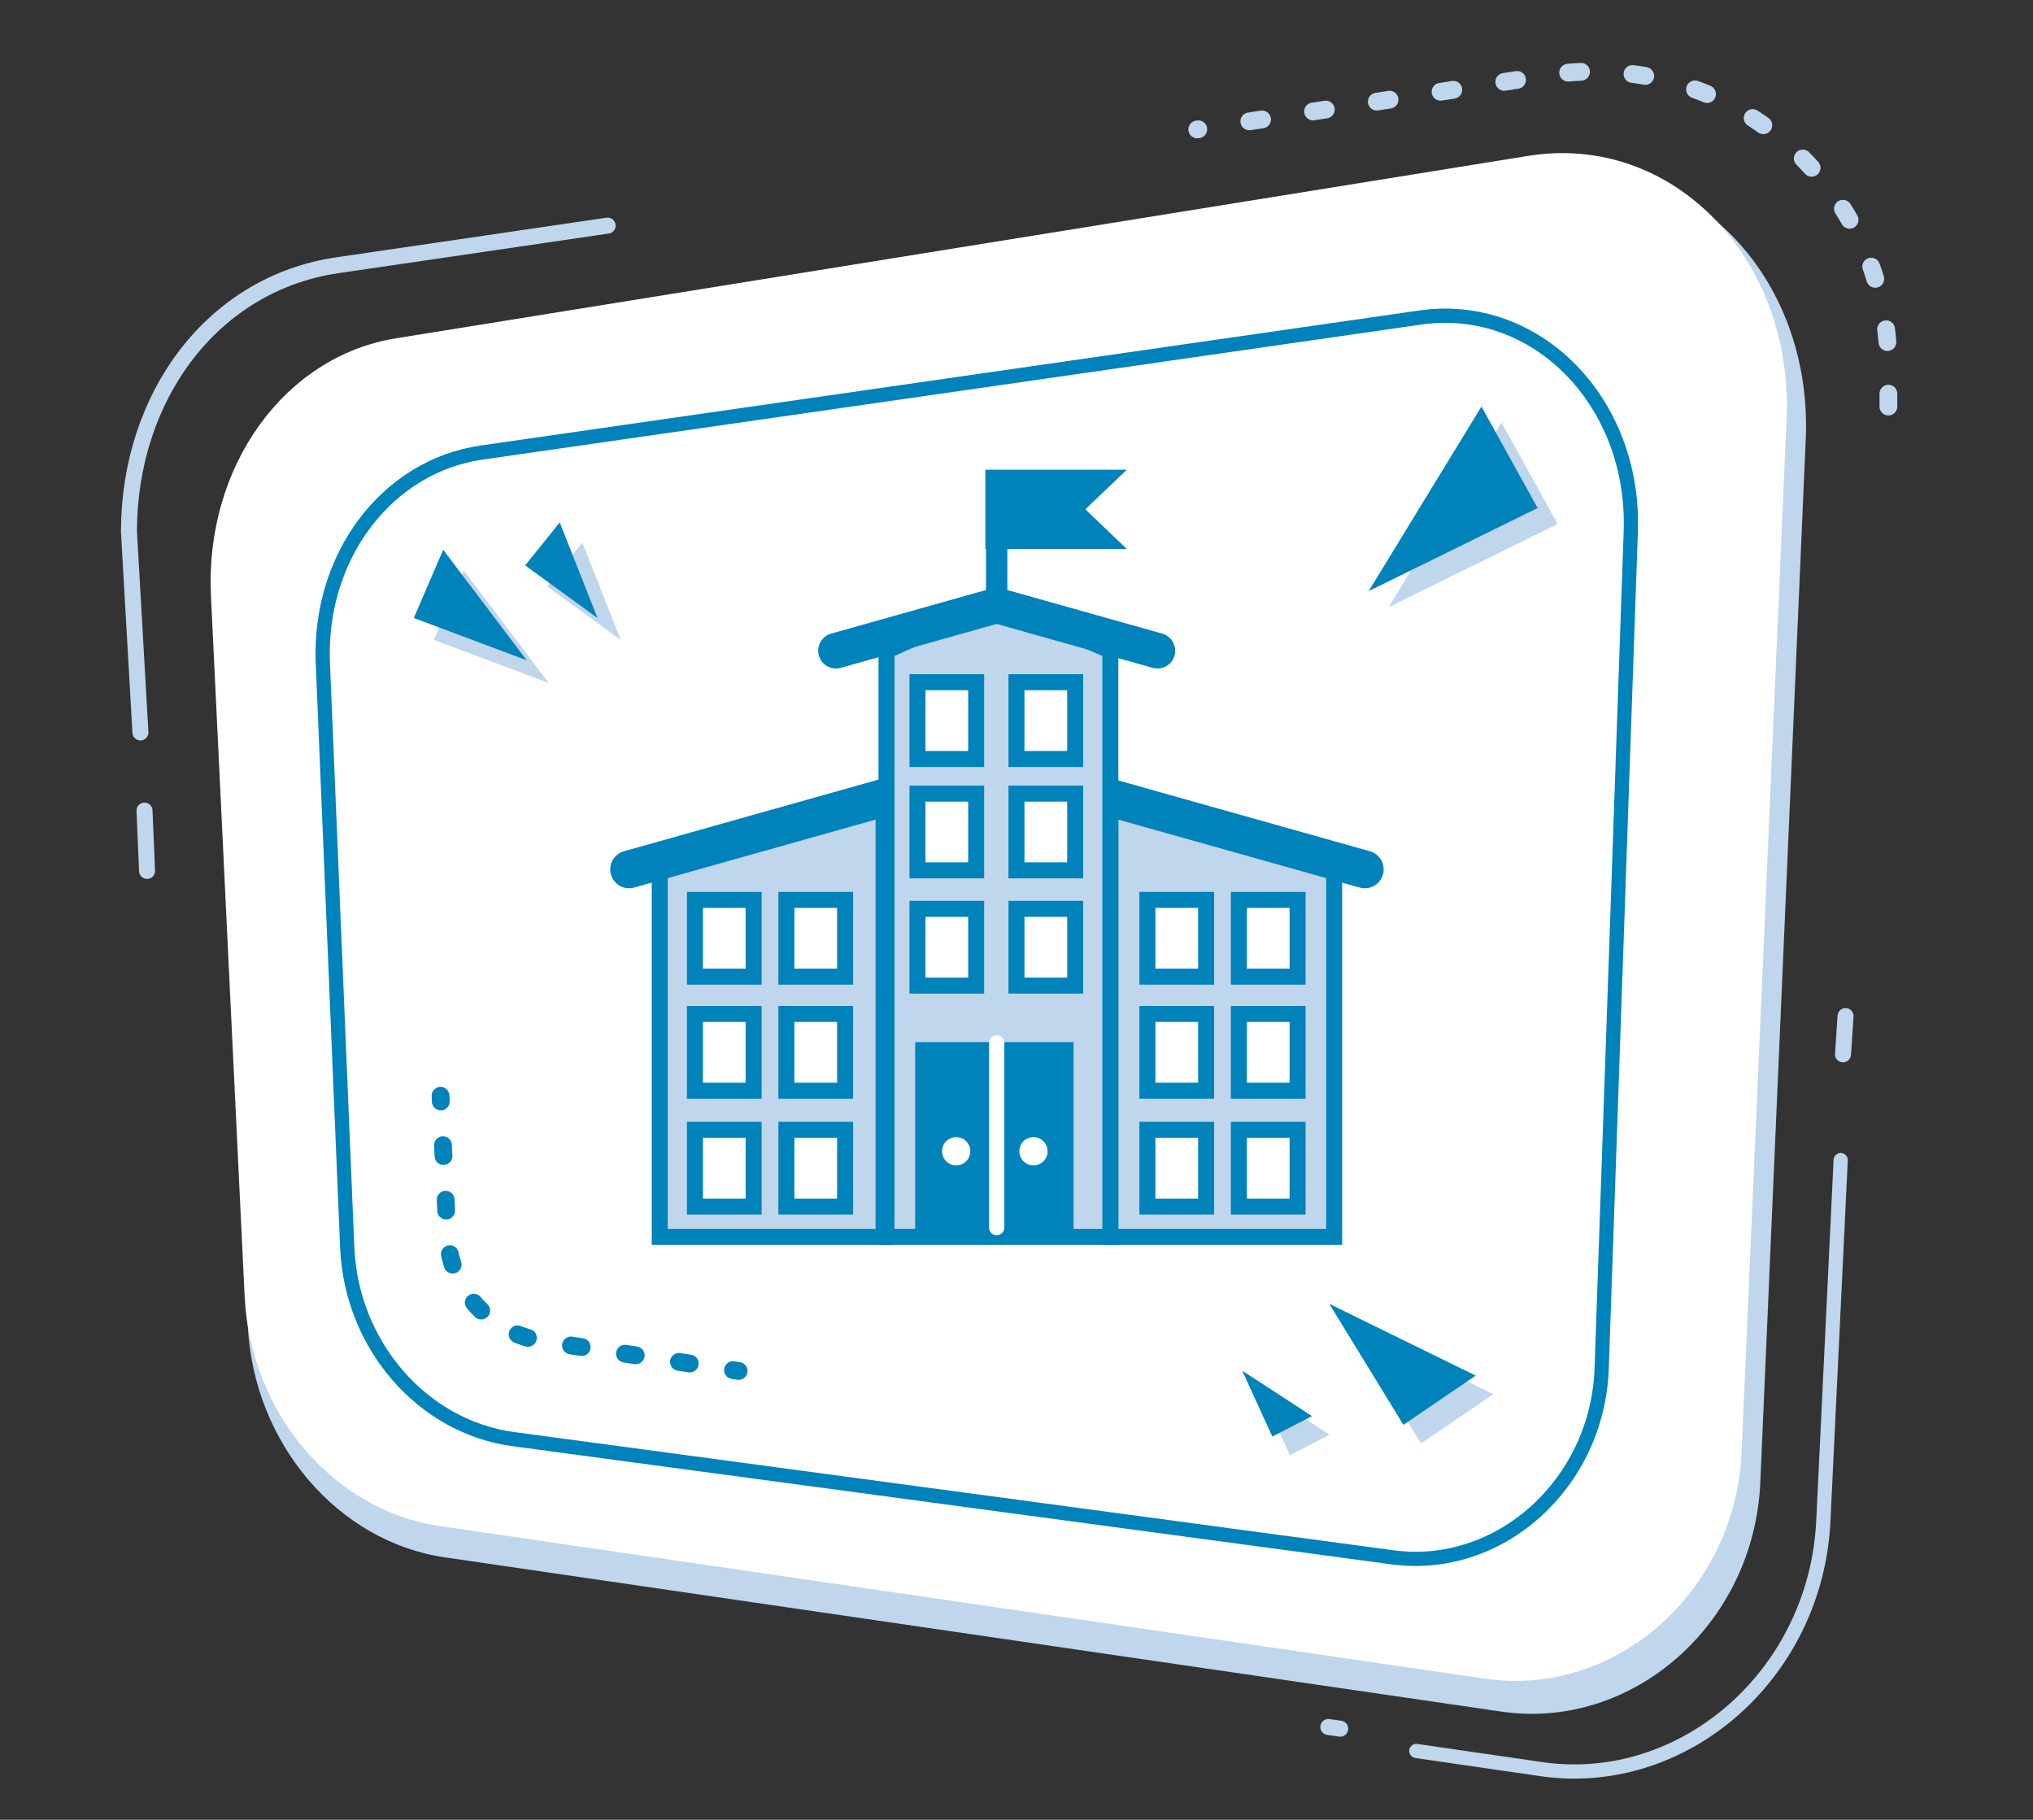
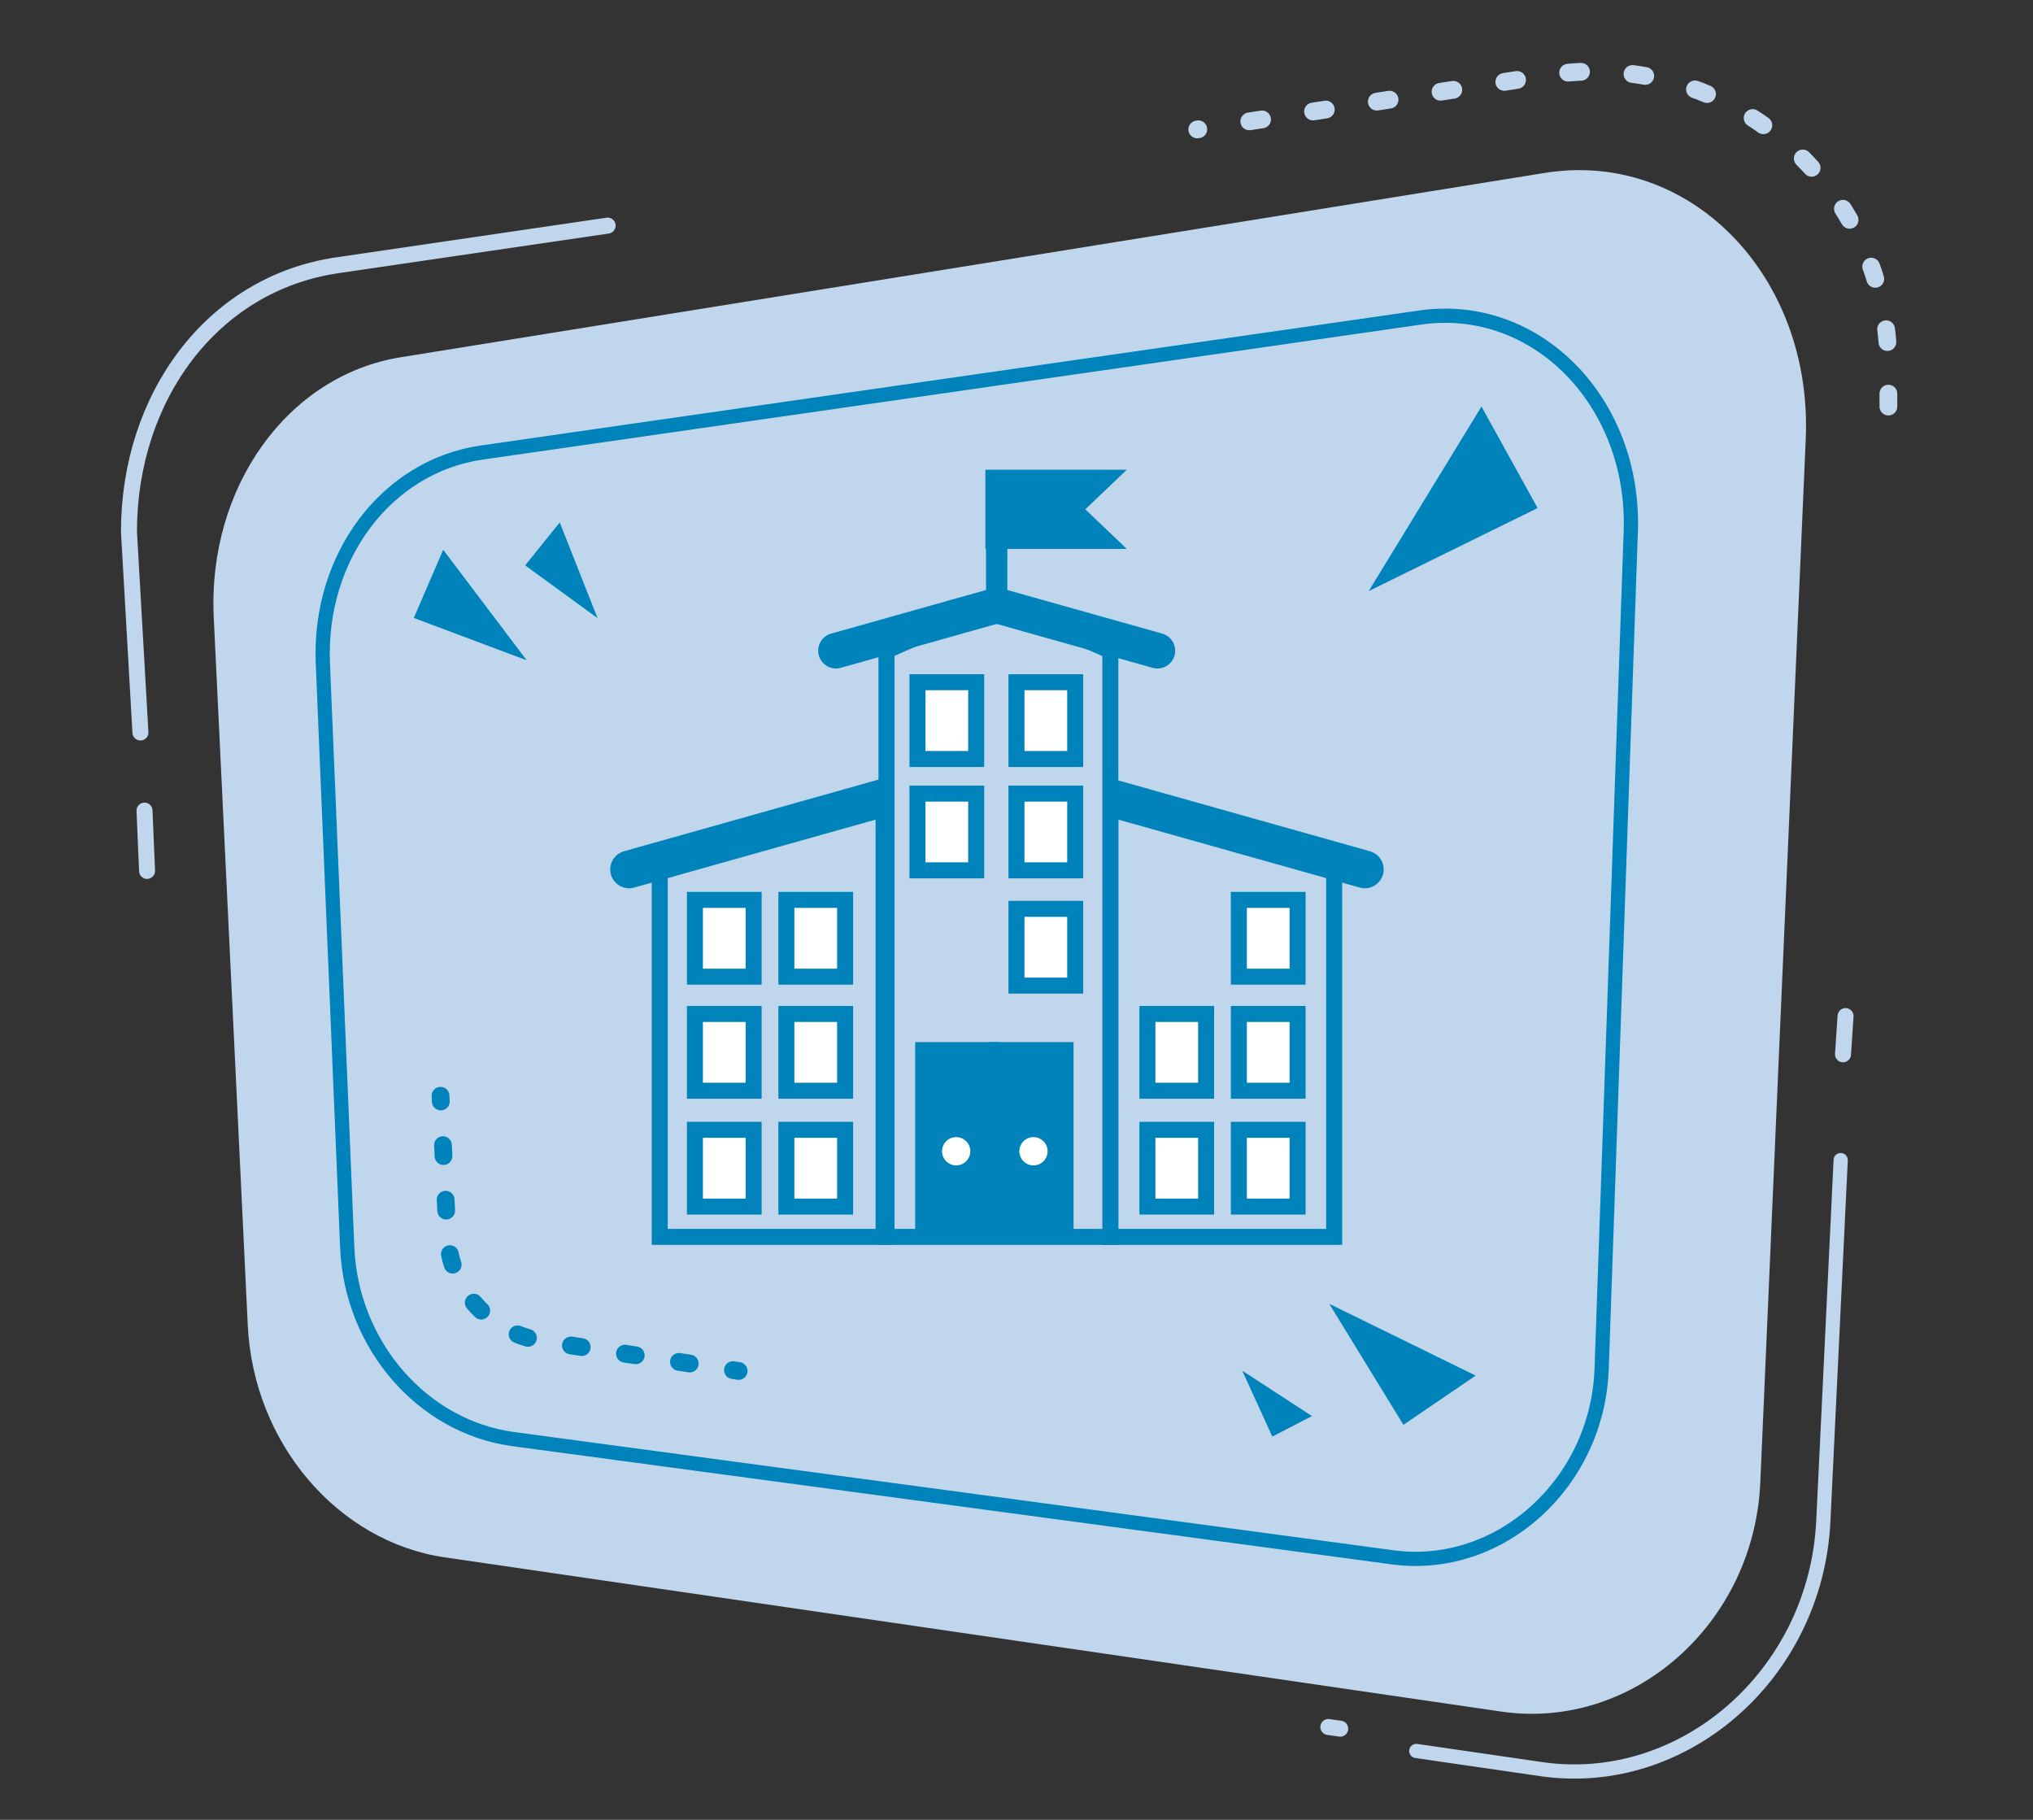
<svg xmlns="http://www.w3.org/2000/svg" width="572px" height="512px" version="1.1" xml:space="preserve" style="fill-rule:evenodd;clip-rule:evenodd;stroke-linecap:round;stroke-miterlimit:10;">
  <rect width="100%" height="100%" fill="#333333" stroke="none" />
  <g id="kasten">
    <path d="M125.121,438.156l135.222,19.739l64.577,9.427l97.495,14.233c36.886,5.384 71.124,-24.589 72.862,-64.494l12.784,-293.502c2.002,-45.954 -32.603,-81.486 -73.446,-74.906l-321.891,51.861c-31.901,5.139 -54.342,36.677 -52.587,73.179l9.578,199.209c1.591,33.088 25.289,60.858 55.406,65.254" style="fill:#bfd6ec;fill-rule:nonzero;" />
    <path d="M170.967,63.476l-76.081,11.157c-35.399,5.191 -58.602,37.283 -58.602,74.946l3.226,56.5" style="fill:none;fill-rule:nonzero;stroke:#bfd6ec;stroke-width:4.5px;" />
-     <path d="M123.669,429.353l133.831,19.536l63.914,9.33l96.492,14.086c36.506,5.329 70.392,-24.335 72.113,-63.83l12.652,-290.484c1.981,-45.481 -32.268,-80.648 -72.691,-74.135l-318.58,51.327c-31.573,5.087 -53.784,36.3 -52.047,72.427l9.48,197.16c1.574,32.748 25.029,60.232 54.836,64.583" style="fill:#fff;fill-rule:nonzero;" />
    <path d="M144.407,404.888l58.965,7.927c14.007,1.884 127.855,17.189 134.373,18.066l54.08,7.27c30.105,4.048 57.691,-20.712 58.819,-53.156l8.188,-235.49c1.265,-36.379 -26.575,-64.87 -59.252,-60.169l-264.052,37.989c-26.816,3.858 -45.935,29.37 -44.689,59.244l6.855,164.377c1.148,27.524 21.164,50.507 46.713,53.942Z" style="fill:none;fill-rule:nonzero;stroke:#0082ba;stroke-width:4px;stroke-linecap:butt;stroke-linejoin:round;" />
    <path d="M40.659,228.064l0.717,16.966" style="fill:none;fill-rule:nonzero;stroke:#bfd6ec;stroke-width:4.5px;" />
    <path d="M518.544,296.627l0.717,-10.753" style="fill:none;fill-rule:nonzero;stroke:#bfd6ec;stroke-width:4.5px;" />
    <path d="M373.733,485.885l3.345,0.478" style="fill:none;fill-rule:nonzero;stroke:#bfd6ec;stroke-width:4.5px;" />
    <path d="M154.383,192.156l-32.326,-12.122l8.418,-19.531l23.908,31.653Z" style="fill:#bfd6ec;fill-rule:nonzero;" />
    <path d="M174.67,180.075l-20.723,-15.093l9.902,-12.303l10.821,27.396Z" style="fill:#bfd6ec;fill-rule:nonzero;" />
    <path d="M378.955,372.067l20.861,34.041l20.325,-13.846l-41.185,-20.195Z" style="fill:#bfd6ec;fill-rule:nonzero;" />
    <path d="M390.715,170.815l47.531,-23.375l-15.794,-28.552l-31.737,51.927Z" style="fill:#bfd6ec;fill-rule:nonzero;" />
    <path d="M354.468,390.88l8.464,18.536l11.155,-5.758l-19.619,-12.779Z" style="fill:#bfd6ec;fill-rule:nonzero;" />
    <path d="M148.188,185.77l-31.76,-11.91l8.271,-19.189l23.489,31.099Z" style="fill:#0082ba;fill-rule:nonzero;" />
    <path d="M168.119,173.901l-20.36,-14.829l9.728,-12.087l10.632,26.916Z" style="fill:#0082ba;fill-rule:nonzero;" />
    <path d="M374.002,366.829l20.86,34.041l20.326,-13.846l-41.186,-20.195Z" style="fill:#0082ba;fill-rule:nonzero;" />
    <path d="M385.085,166.311l47.531,-23.375l-15.794,-28.552l-31.737,51.927Z" style="fill:#0082ba;fill-rule:nonzero;" />
    <path d="M349.515,385.641l8.464,18.536l11.155,-5.758l-19.619,-12.778Z" style="fill:#0082ba;fill-rule:nonzero;" />
    <path d="M123.946,308.295l0.079,1.611" style="fill:none;fill-rule:nonzero;stroke:#0082ba;stroke-width:5px;" />
    <path d="M124.629,322.187l1.253,25.486c0.747,15.204 12.239,27.71 27.326,29.737l46.941,7.141" style="fill:none;fill-rule:nonzero;stroke:#0082ba;stroke-width:5px;stroke-dasharray:3.07,12.3;" />
    <path d="M206.227,385.476l1.595,0.243" style="fill:none;fill-rule:nonzero;stroke:#0082ba;stroke-width:5px;" />
    <path d="M531.315,114.384l0,-11.371c0,-50.831 -45.335,-89.686 -95.567,-81.908l-98.888,15.312" style="fill:none;fill-rule:nonzero;stroke:#bfd6ec;stroke-width:5px;stroke-dasharray:3.63,14.52;" />
    <path d="M398.479,492.63l35.137,5.108c40.015,5.817 77.315,-26.582 79.392,-69.781l4.883,-101.566" style="fill:none;fill-rule:nonzero;stroke:#bfd6ec;stroke-width:4px;" />
  </g>
  <g id="volkshochschulen">
    <g>
      <path d="M312.4,224.451l-0,123.549l62.976,0l0,-105.095l-62.976,-18.454Z" style="fill:#bfd6ec;stroke:#0082ba;stroke-width:4.5px;stroke-linecap:butt;" />
      <path d="M185.624,242.905l-0,105.095l62.976,0l0,-123.549l-62.976,18.454Z" style="fill:#bfd6ec;stroke:#0082ba;stroke-width:4.5px;stroke-linecap:butt;" />
      <path d="M177,244.606l71.6,-20.155" style="fill:none;stroke:#0082ba;stroke-width:10.61px;stroke-linejoin:round;stroke-miterlimit:1.5;" />
      <path d="M384,244.606l-71.6,-20.155" style="fill:none;stroke:#0082ba;stroke-width:10.61px;stroke-linejoin:round;stroke-miterlimit:1.5;" />
      <path d="M249.424,183.078l0,164.922l62.977,-0l-0,-164.922l-31.976,-13.791l-31.001,13.791Z" style="fill:#bfd6ec;stroke:#0082ba;stroke-width:4.5px;stroke-linecap:butt;" />
      <path d="M235.204,183.078l45.221,-12.73" style="fill:none;stroke:#0082ba;stroke-width:10px;stroke-linejoin:round;stroke-miterlimit:1.5;" />
      <path d="M325.646,183.078l-45.221,-12.73" style="fill:none;stroke:#0082ba;stroke-width:10px;stroke-linejoin:round;stroke-miterlimit:1.5;" />
      <rect x="280.555" y="295.454" width="19.251" height="52.063" style="fill:#0082ba;stroke:#0082ba;stroke-width:4.5px;stroke-linecap:butt;" />
      <rect x="259.745" y="295.454" width="19.251" height="52.063" style="fill:#0082ba;stroke:#0082ba;stroke-width:4.5px;stroke-linecap:butt;" />
-       <path d="M280.432,293.405l-0,51.981" style="fill:none;stroke:#fff;stroke-width:4.29px;stroke-linecap:butt;stroke-linejoin:round;stroke-miterlimit:1.5;" />
-       <rect x="258.134" y="255.696" width="16.521" height="21.596" style="fill:#fff;stroke:#0082ba;stroke-width:4.5px;stroke-linecap:butt;" />
      <rect x="258.134" y="223.28" width="16.521" height="21.596" style="fill:#fff;stroke:#0082ba;stroke-width:4.5px;stroke-linecap:butt;" />
      <rect x="258.134" y="191.945" width="16.521" height="21.596" style="fill:#fff;stroke:#0082ba;stroke-width:4.5px;stroke-linecap:butt;" />
      <rect x="221.255" y="253.181" width="16.521" height="21.596" style="fill:#fff;stroke:#0082ba;stroke-width:4.5px;stroke-linecap:butt;" />
      <rect x="195.52" y="253.181" width="16.521" height="21.596" style="fill:#fff;stroke:#0082ba;stroke-width:4.5px;stroke-linecap:butt;" />
      <rect x="221.255" y="285.279" width="16.521" height="21.596" style="fill:#fff;stroke:#0082ba;stroke-width:4.5px;stroke-linecap:butt;" />
      <rect x="195.52" y="285.279" width="16.521" height="21.596" style="fill:#fff;stroke:#0082ba;stroke-width:4.5px;stroke-linecap:butt;" />
      <rect x="221.255" y="317.878" width="16.521" height="21.596" style="fill:#fff;stroke:#0082ba;stroke-width:4.5px;stroke-linecap:butt;" />
      <rect x="195.52" y="317.878" width="16.521" height="21.596" style="fill:#fff;stroke:#0082ba;stroke-width:4.5px;stroke-linecap:butt;" />
      <rect x="348.565" y="253.181" width="16.52" height="21.596" style="fill:#fff;stroke:#0082ba;stroke-width:4.5px;stroke-linecap:butt;" />
-       <rect x="322.829" y="253.181" width="16.521" height="21.596" style="fill:#fff;stroke:#0082ba;stroke-width:4.5px;stroke-linecap:butt;" />
      <rect x="348.565" y="285.279" width="16.52" height="21.596" style="fill:#fff;stroke:#0082ba;stroke-width:4.5px;stroke-linecap:butt;" />
      <rect x="322.829" y="285.279" width="16.521" height="21.596" style="fill:#fff;stroke:#0082ba;stroke-width:4.5px;stroke-linecap:butt;" />
      <rect x="348.565" y="317.878" width="16.52" height="21.596" style="fill:#fff;stroke:#0082ba;stroke-width:4.5px;stroke-linecap:butt;" />
      <rect x="322.829" y="317.878" width="16.521" height="21.596" style="fill:#fff;stroke:#0082ba;stroke-width:4.5px;stroke-linecap:butt;" />
      <rect x="285.992" y="255.696" width="16.521" height="21.596" style="fill:#fff;stroke:#0082ba;stroke-width:4.5px;stroke-linecap:butt;" />
      <rect x="285.992" y="223.28" width="16.521" height="21.596" style="fill:#fff;stroke:#0082ba;stroke-width:4.5px;stroke-linecap:butt;" />
      <rect x="285.992" y="191.945" width="16.521" height="21.596" style="fill:#fff;stroke:#0082ba;stroke-width:4.5px;stroke-linecap:butt;" />
      <circle cx="290.775" cy="323.904" r="3.978" style="fill:#fff;" />
      <circle cx="269.028" cy="323.904" r="3.978" style="fill:#fff;" />
      <path d="M280.425,169.287l0,-30.764" style="fill:none;stroke:#0082ba;stroke-width:6px;stroke-linecap:butt;stroke-linejoin:round;stroke-miterlimit:1.5;" />
      <path d="M317.03,132.158l-11.669,11.139l11.669,11.138l-39.787,0l-0,-22.277l39.787,-0Z" style="fill:#0082ba;" />
    </g>
  </g>
</svg>